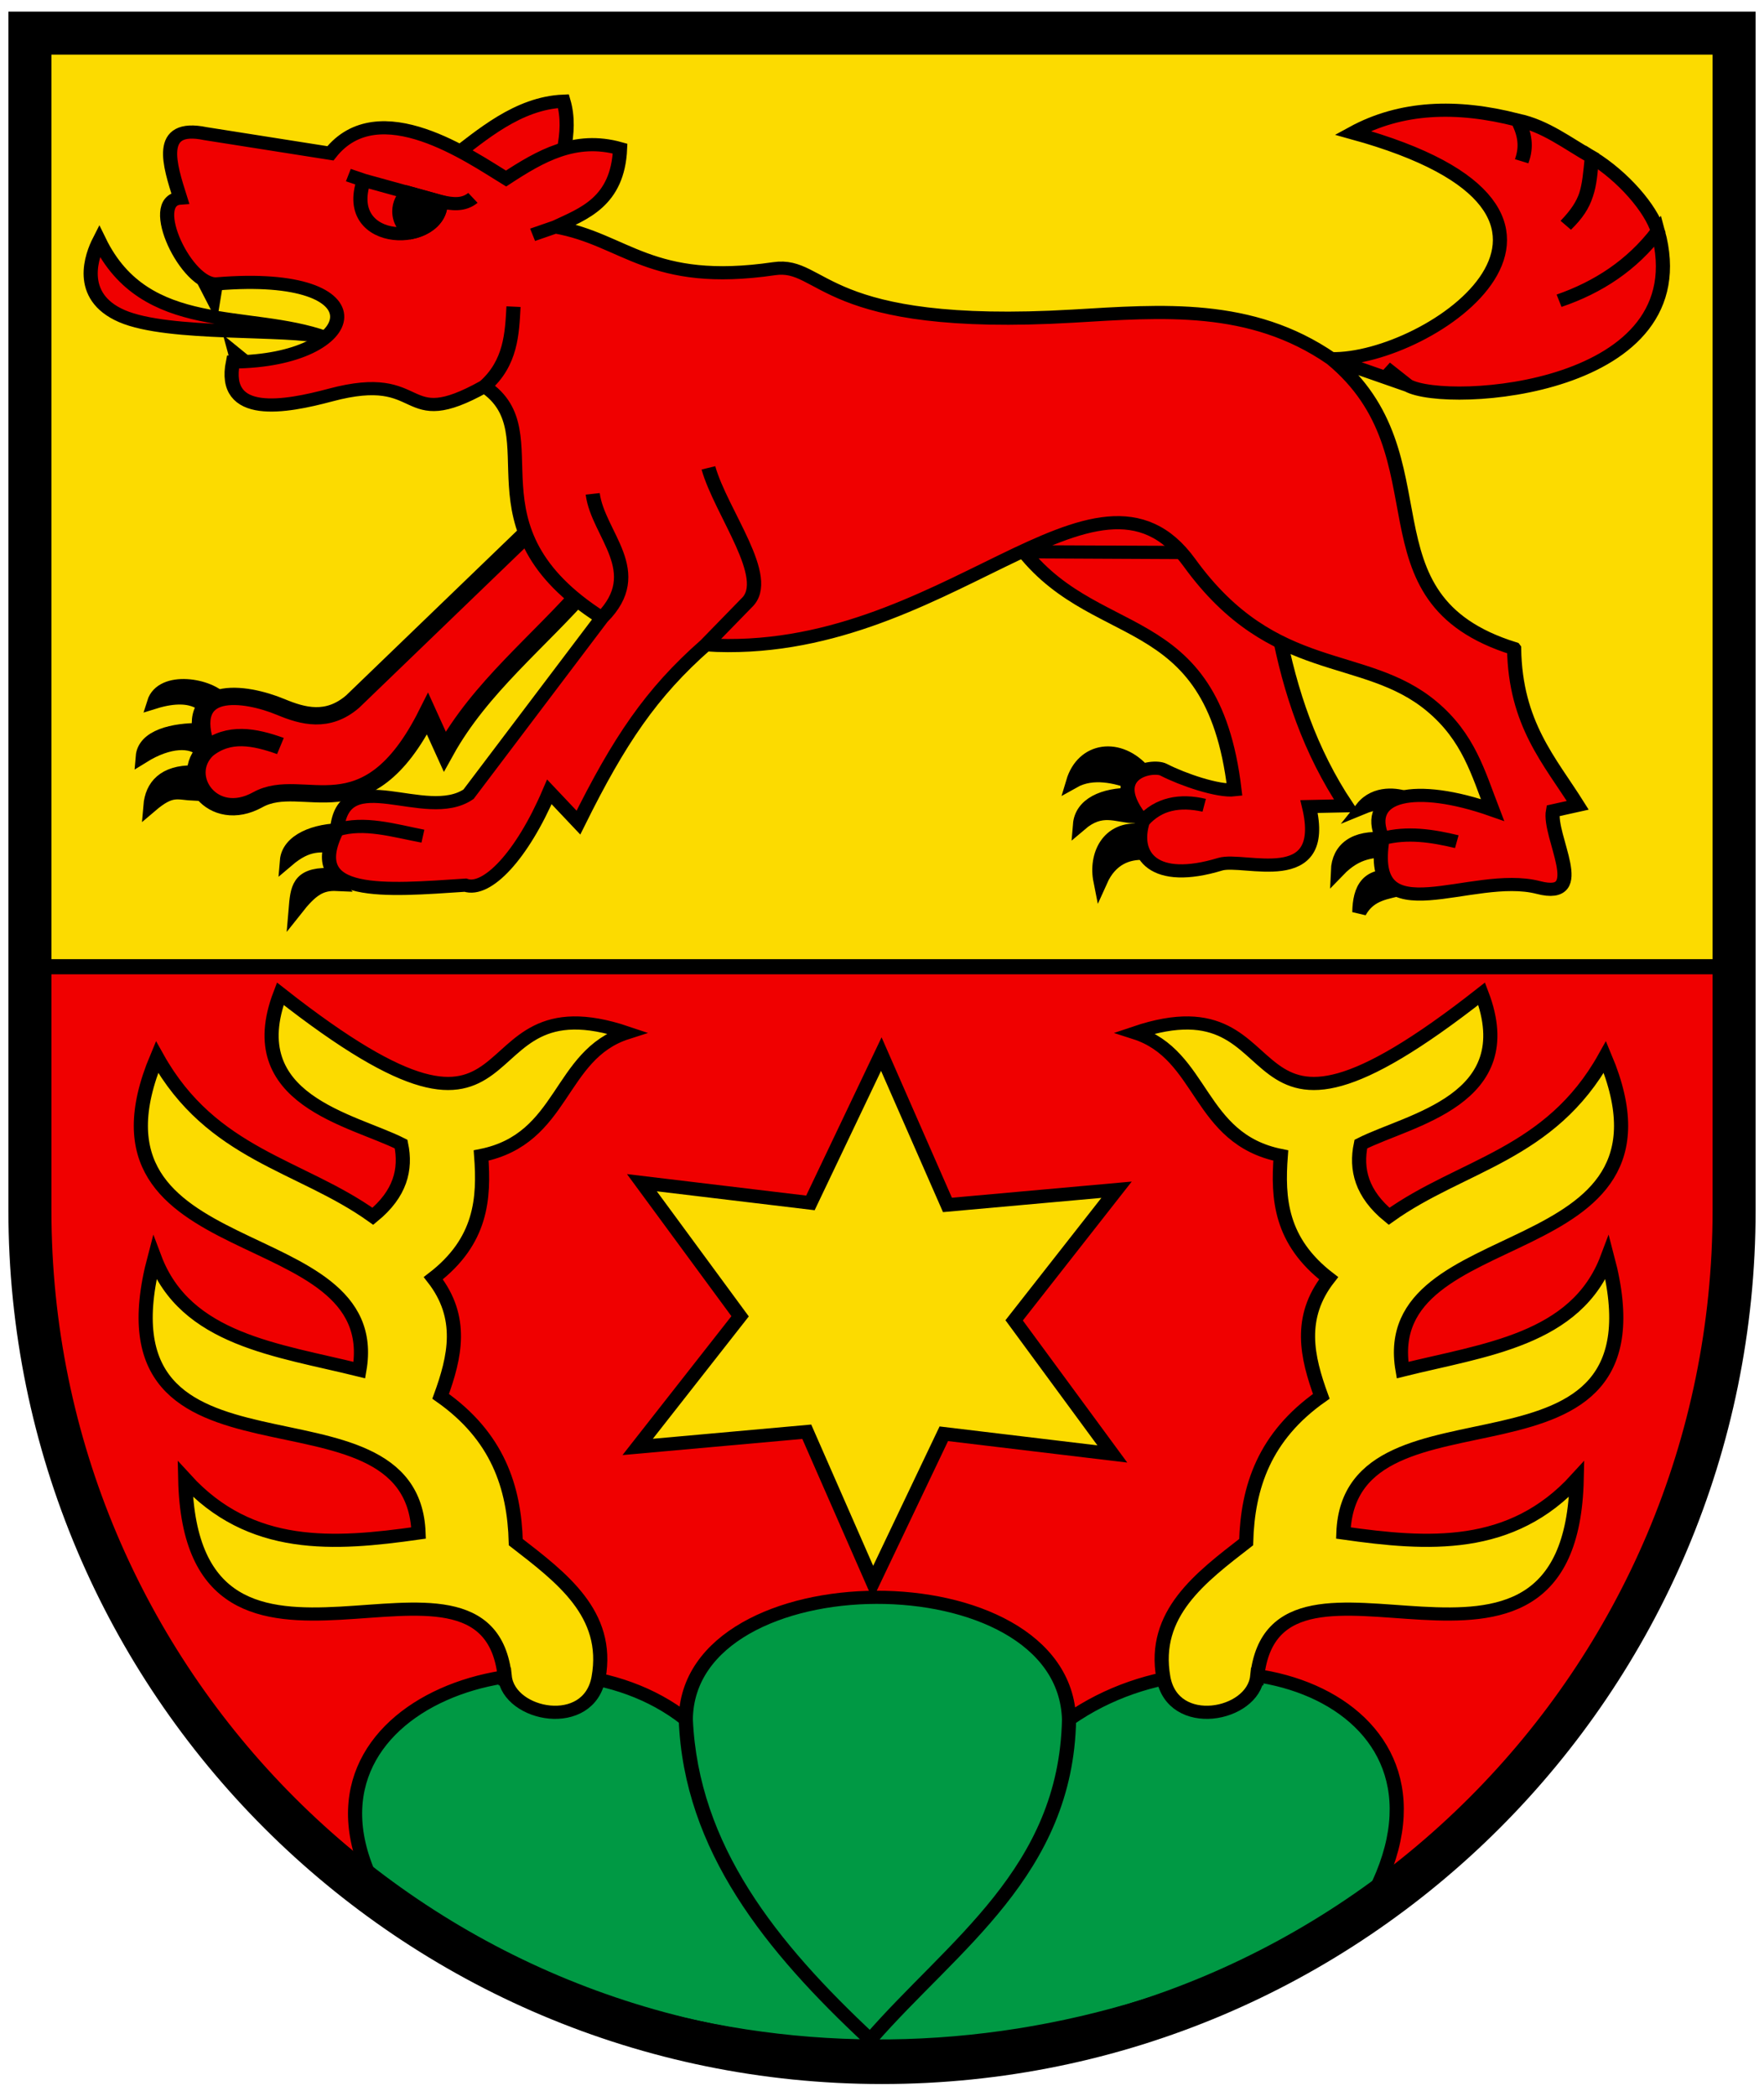
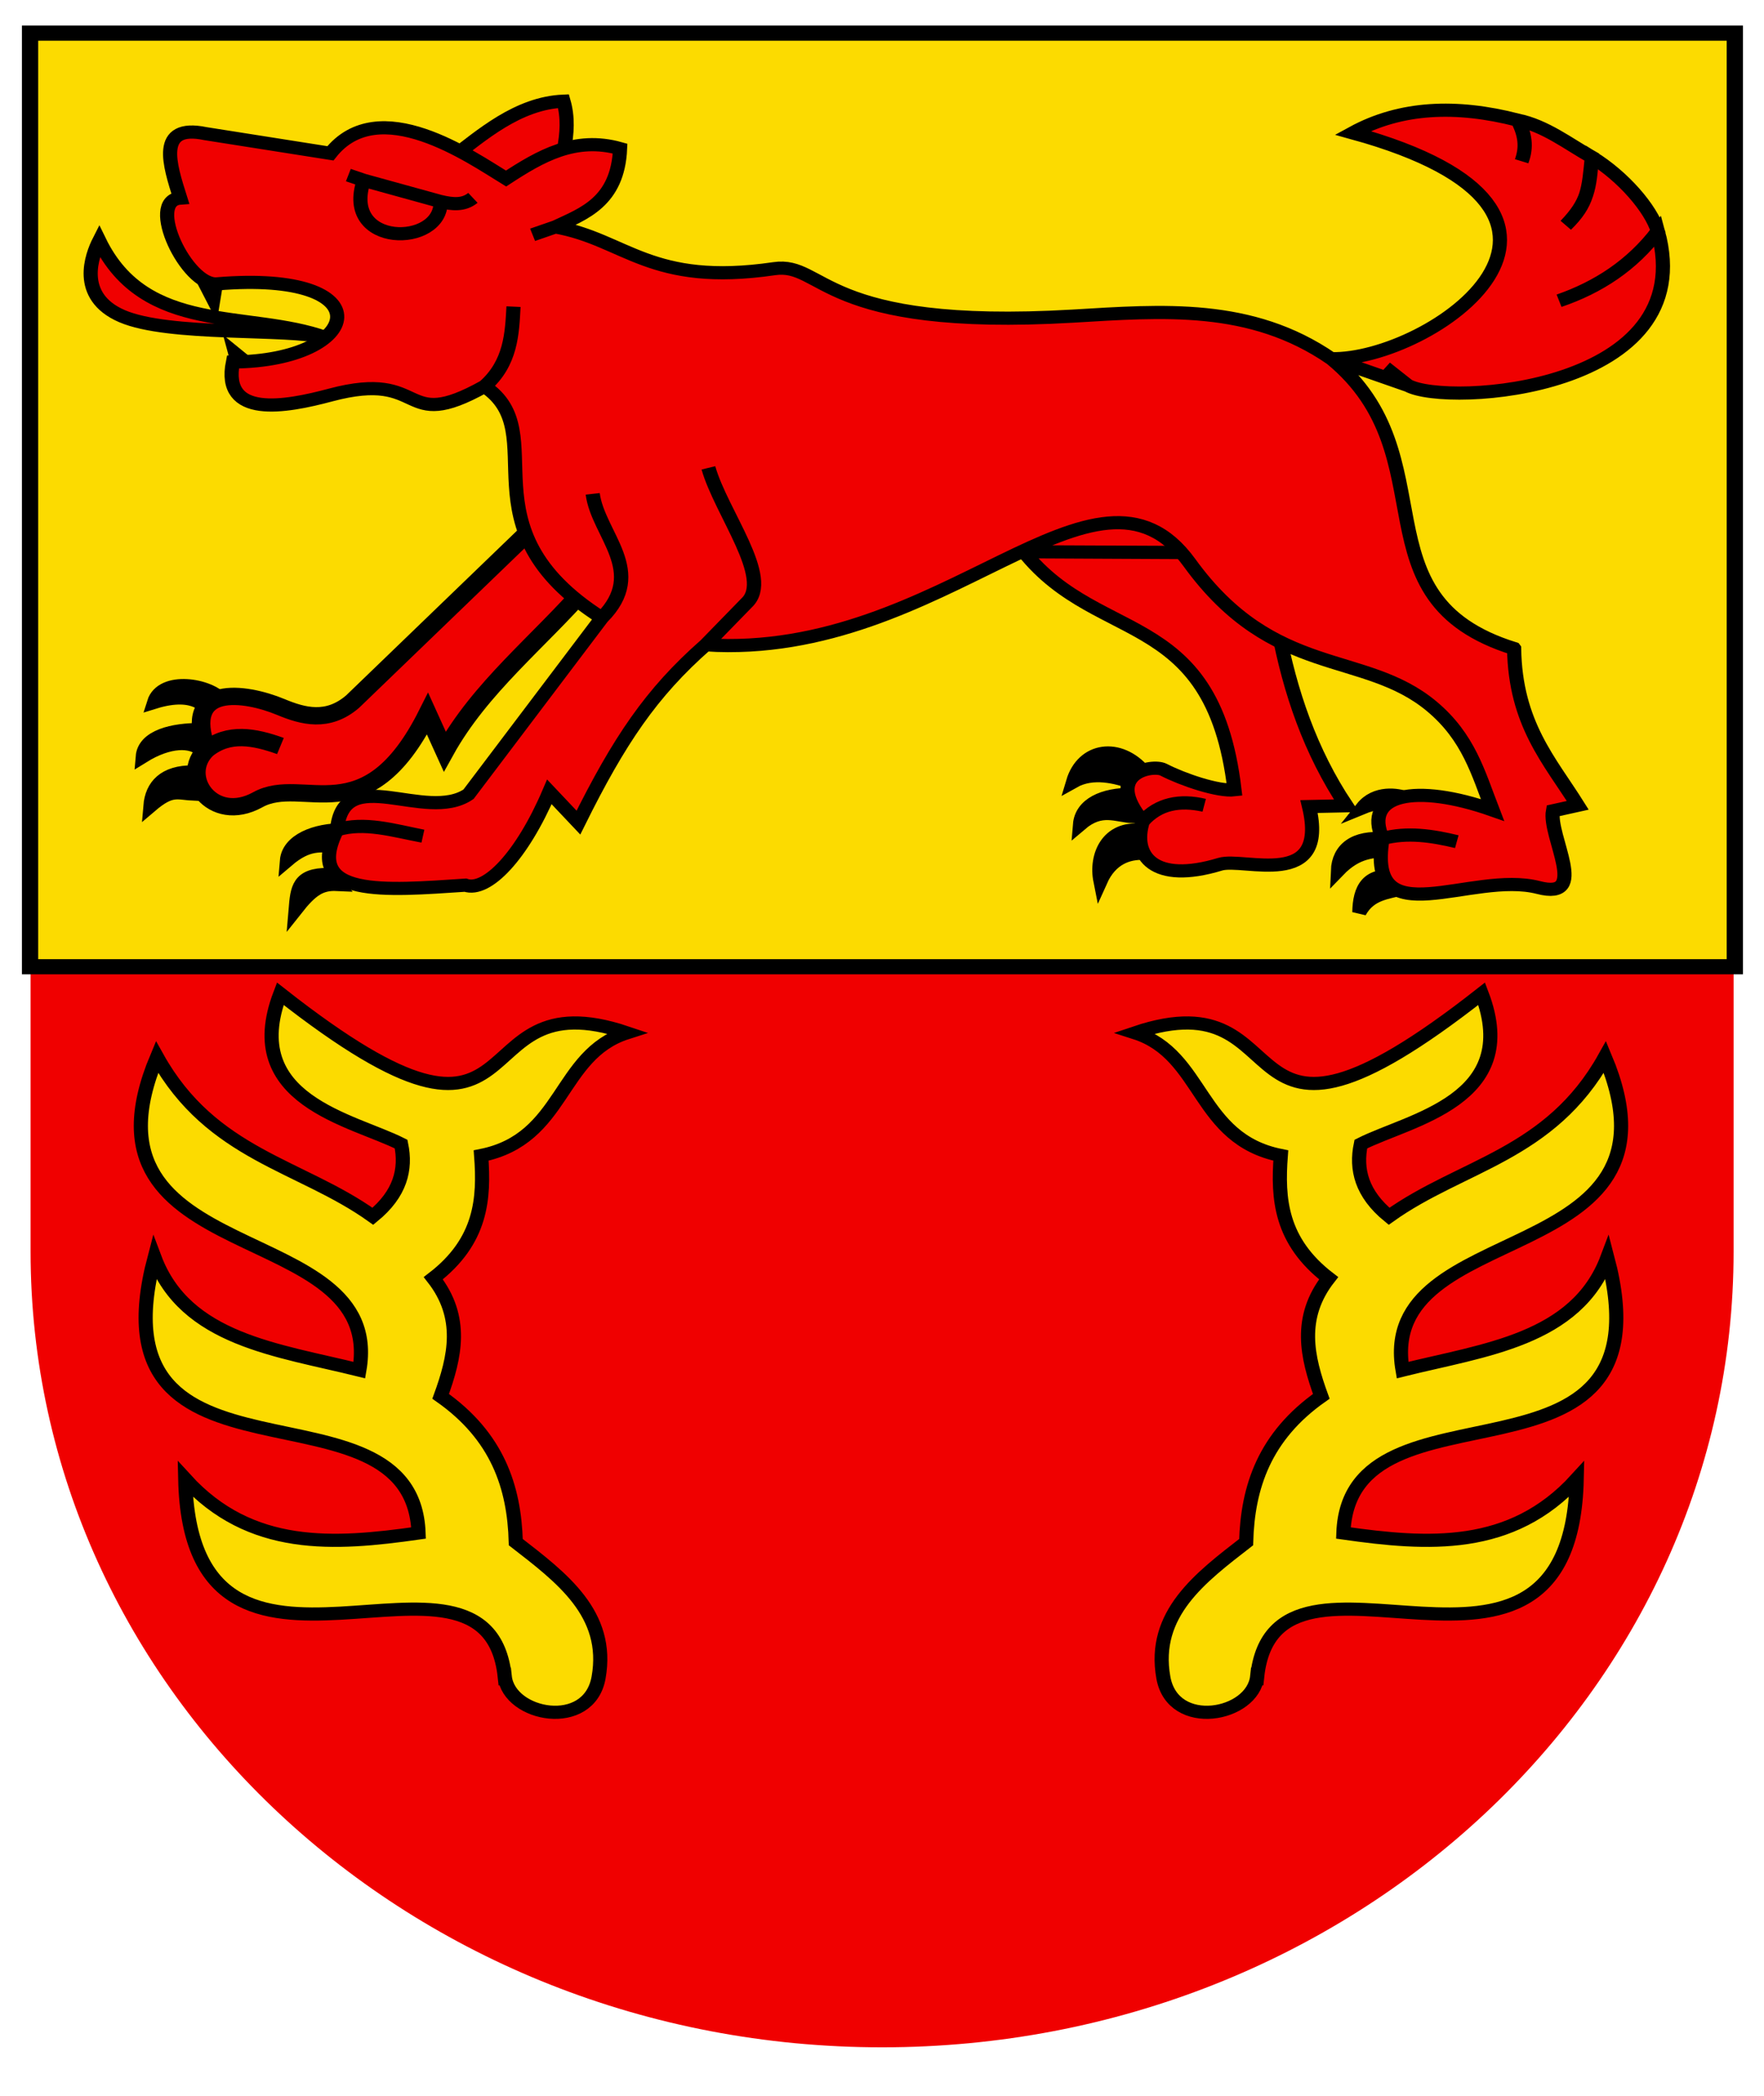
<svg xmlns="http://www.w3.org/2000/svg" width="410" height="487">
  <style />
  <g stroke-width="1.571">
    <path d="M7.107 9.035v281.801c0 102.135 88.606 184.93 197.913 184.93 109.307 0 197.913-82.795 197.913-184.93V9.035z" fill="#f00000" />
    <g stroke="#000">
      <path fill="#fcdb00" stroke-width="5.728" d="M1.323-.677h600.35v353.35H1.323z" transform="matrix(.66 0 0 .614 6.117 8.114)" />
      <g fill-rule="evenodd" stroke-width="4.979">
        <path d="M58.685 278.94c-9.913-.11-14.392 5.097-14.99 12.907 7.493-6.865 9.47-4.752 15.656-4.473zM61.546 262.92c-9.913-.11-19.946 2.413-20.544 10.223 9.282-6.192 17.217-6.064 20.626-2.386zM68.749 251.64c-3.99-5.603-20.866-8.961-23.759.978 15.277-5.1 18.603 3.217 18.58 2.088zM111.73 300.83c-9.913-.11-19.362 3.904-19.959 11.714 7.493-6.865 11.809-5.647 17.995-5.368zM106.24 317.77c-10.364-.112-10.768 5.223-11.393 13.227 5.39-7.34 8.678-9.76 14.535-9.474zM483.26 318.84c-10.958-2.241-13.688 4.446-13.821 13.205 3.7-7.15 9.836-7.287 15.072-8.946zM478.34 304.31c-10.4-1.102-16.135 3.629-16.451 12.012 6.792-7.56 12.516-7.183 17.703-7.753zM486.13 288.82c-3.19-1.302-10.884-2.657-15.575 3.662 8.078-3.584 10.932.318 14.195 1.193zM392.38 301.03c-11.351-1.283-15.922 9.395-14.113 19.169 3.487-8.356 9.578-10.716 15.364-10.437zM389.27 287.44c-9.913-.11-17.608 3.606-18.205 11.416 7.493-6.865 12.686-3.261 18.872-2.982zM393.53 278.81c-8.645-10.807-21.351-8.928-24.897 3.873 7.039-4.262 15.368-1.713 20.74.26z" transform="matrix(.66 0 0 .614 6.117 8.114)" />
      </g>
      <g fill="#f00000" fill-rule="evenodd">
        <g stroke-width="4.979">
          <path d="M105.43 114.56c-27.321-10.506-63.478-.728-79.744-36.609-2.403 5.067-8.251 20.932 7.974 28.474 16.655 7.74 57.885 4.446 71.77 8.135zM150.07 46.306c10.049-8.098 22.944-20.526 39.1-21.233 3.293 12.203-1.492 24.406-3.987 36.609-14.824 1.771-23.654-8.018-35.113-15.376zM348.65 191.85c26.392 40.437 68.933 22.339 76.821 93.854-5.72.731-18.265-3.87-24.978-7.601-3.916-2.177-21.378 1.313-7.294 19.506 5.522-6.708 12.948-8.078 21.585-6.048-8.422-2.155-16.085-.64-21.585 6.048-3.906 13.09 3.917 23.872 27.22 16.27 8.336-2.718 38.399 10.09 31.314-21.828l13.13-.299c-12.735-20.537-19.846-43.16-24.027-66.872l-32.377-28.963-56.218-.298 61.562.298c-11.97-11.995-26.881-25.83-65.152-4.067z" transform="matrix(.66 0 0 .614 6.117 8.114)" />
        </g>
        <path d="m177.2 187.78-62.31 64.57c-8.783 8.082-17.488 5.503-25.262 2.024-12.704-5.683-34.827-8.968-26.115 16.06 7.708-6.746 16.898-4.782 25.969-1.3-9.264-3.598-18.249-5.341-25.969 1.3-9.981 10.172 2.039 28.546 17.995 19.037 16.125-9.61 38.158 13.856 59.808-32.54l6.033 14.29c12.51-24.3 33.23-41.619 49.975-62.316z" stroke-width="6.549" transform="matrix(.66 0 0 .614 6.117 8.114)" />
      </g>
      <g stroke-width="4.979">
        <g fill-rule="evenodd">
          <path d="m65.862 100.06-5.71-11.907 7.392.912zM73.642 120.66l9.863 8.63-7.142 2.146z" transform="matrix(.66 0 0 .614 6.117 8.114)" />
          <path d="M523.94 232.25c-56.879-19.042-22.34-72.552-64.355-109.7l26.964 10.122-7.948-6.748 7.948 6.748c13.929 8.193 103.51 1.983 88.012-58.389-9.12 12.875-21.11 21.208-34.776 26.324 13.784-5.048 25.666-13.33 34.776-26.324-2.43-8.544-12.16-20.705-23.243-28.025-1.103 12.064-1.328 17.569-9.153 25.757 7.775-8.697 8.3-13.756 9.153-25.757-8.495-5.14-16.25-11.785-26.166-14.025 3.27 6.608 2.829 11.324 1.461 15.567 1.366-4.046 1.92-8.969-1.461-15.567-21.58-5.969-41.149-5.097-58.054 4.831 102.53 30.35 27.292 86.294-7.512 85.486-28.358-20.985-59.482-18.12-90.999-16.12-88.874 5.603-87.64-20.713-105.23-17.954-43.712 6.856-52.214-11.075-77.054-15.805l-8.01 2.982 8.01-2.982c9.91-5.002 21.971-9.4 22.8-29.643-15.865-4.812-28.124 2.88-40.164 11.332-12.338-8.108-44.816-32.655-61.854-9.542l-44.023-7.456c-17.429-3.885-12.55 11.89-8.877 24.407-12.111.944 2.336 33.401 12.94 32.452 59.28-5.304 51.78 29.192 5.642 29.564-4.03 21.497 18.417 17.097 34.318 12.525 34.434-9.9 24.041 14.868 54.254-3.28 9.431-8.778 9.72-20.131 10.231-30.179-.518 10.06-.898 21.312-10.231 30.179 24.777 17.786-8.983 53.242 41.334 87.616 16.285-17.494-1.365-31.405-3.215-46.939 1.91 15.487 19.3 29.411 3.215 46.939l-46.946 66.741c-15.137 11.047-44.204-12.251-46.303 13.48 9.556-3.214 19.914.201 30.226 2.386-10.252-2.06-20.709-5.581-30.226-2.386-12.19 25.864 17.199 22.916 45.192 20.935 7.56 2.78 19.917-11.003 29.582-35.309l10.231 11.63c14.383-31.146 25.625-49.113 44.841-67.277l14.382-15.865c9.276-9.285-8.935-34.076-13.446-51.114 4.482 17.038 22.879 41.711 13.446 51.114l-14.382 15.865c84.091 5.796 137.37-80.047 170.36-31.074 29.738 44.149 61.454 32.886 85.357 54.394 12.942 11.646 16.299 25.147 21.339 39.186-27.139-10.275-45.706-5.991-38.703 10.796 8.711-2.487 17.422-1.041 26.133 1.193-8.597-2.242-17.452-3.713-26.133-1.193-5.929 37.549 31.297 11.977 54.897 18.549 18.168 5.06 3.41-19.351 5.108-29.033l8.731-2.08c-9.838-16.827-21.986-30.772-22.416-59.328z" fill="#f00000" transform="matrix(.66 0 0 .614 6.117 8.114)" />
          <path d="m113.41 53.058 5.449 1.98 27.033 8.028c4.086 1.038 8.06 1.507 11.377-1.383-3.311 2.918-7.298 2.386-11.377 1.383.418 17.32-35.162 17.492-27.033-8.028z" fill="#f00000" transform="matrix(.66 0 0 .614 6.117 8.114)" />
        </g>
-         <path d="M134.47 59.648c-1.902 1.664-3.115 4.19-3.115 7.118 0 3.474 1.704 6.477 4.236 8.009 5.65-1.29 10.496-5.3 10.342-11.695z" transform="matrix(.66 0 0 .614 6.117 8.114)" />
      </g>
      <g>
-         <path transform="matrix(2.585 0 0 2.492 -1567.687 -1373.35)" d="m706.47 686.69-15.154-1.884-6.375 13.877-5.946-14.066-15.205 1.417 9.21-12.182-8.83-12.459 15.153 1.884 6.375-13.877 5.946 14.066 15.205-1.417-9.209 12.182z" fill="#fcdb00" stroke-width="1.261" />
        <g fill-rule="evenodd" stroke-width="4.979">
-           <path d="M473 706.64c39.3-76.162-51.08-110.22-105.79-69.064-.956 57.56-41.042 85.411-70 121.17 29.021-35.937 68.899-63.585 70-121.17-1.705-62.099-134.35-61.222-134.97 0 1.739 48.63 30.099 86.244 64.968 121.17-35.159-35.26-62.936-72.596-64.968-121.17-47.649-40.462-143.86-6.2-109.03 64.47 108.01 78.918 242.85 77.199 349.79 4.593z" fill="#094" transform="matrix(.66 0 0 .614 6.117 8.114)" />
          <path d="M168.48 621.31c-6.366-63.287-110.51 24.285-112.52-74.727 23.029 27.155 52.347 24.966 82.171 20.41-2.111-62.365-116.24-9.488-92.976-104.21 10.915 31.155 43.356 34.875 72.133 42.55 9.427-58.424-103.08-37.001-71.269-118.48 19.306 37.19 50.509 40.671 76.023 60.269 9.625-8.477 11.817-17.698 9.94-27.325-17.104-9.3-56.879-16.597-42.55-56.909 93.27 78.783 61.415-7.203 122.03 14.792-24.19 8.323-21.914 40.17-51.29 46.439 1.148 16.326.176 32.386-16.856 46.439 10.855 14.903 7.646 29.807 2.594 44.71 20.027 15.098 25.934 34.348 26.46 55.181 16.002 13.349 33.21 27.056 29.153 51.291-3.393 20.269-31.52 14.588-33.041-.432zM433.47 621.31c6.366-63.287 110.51 24.285 112.52-74.727-23.029 27.155-52.347 24.966-82.171 20.41 2.111-62.365 116.24-9.488 92.976-104.21-10.915 31.155-43.356 34.875-72.133 42.55-9.427-58.424 103.08-37.001 71.269-118.48-19.306 37.19-50.509 40.671-76.023 60.269-9.625-8.477-11.817-17.698-9.94-27.325 17.104-9.3 56.879-16.597 42.55-56.909-93.27 78.783-61.415-7.203-122.03 14.792 24.19 8.323 21.913 40.17 51.29 46.439-1.148 16.326-.176 32.386 16.856 46.439-10.855 14.903-7.646 29.807-2.594 44.71-20.027 15.098-25.934 34.348-26.46 55.181-16.002 13.349-33.21 27.056-29.153 51.291 3.393 20.269 31.52 14.588 33.041-.432z" fill="#fcdb00" transform="matrix(.66 0 0 .614 6.117 8.114)" />
        </g>
      </g>
    </g>
  </g>
-   <path d="M6.951 7.698v273.55c0 109.38 88.67 198.05 198.05 198.05s198.05-88.669 198.05-198.05V7.698z" fill="none" stroke="#000" stroke-width="10" />
</svg>